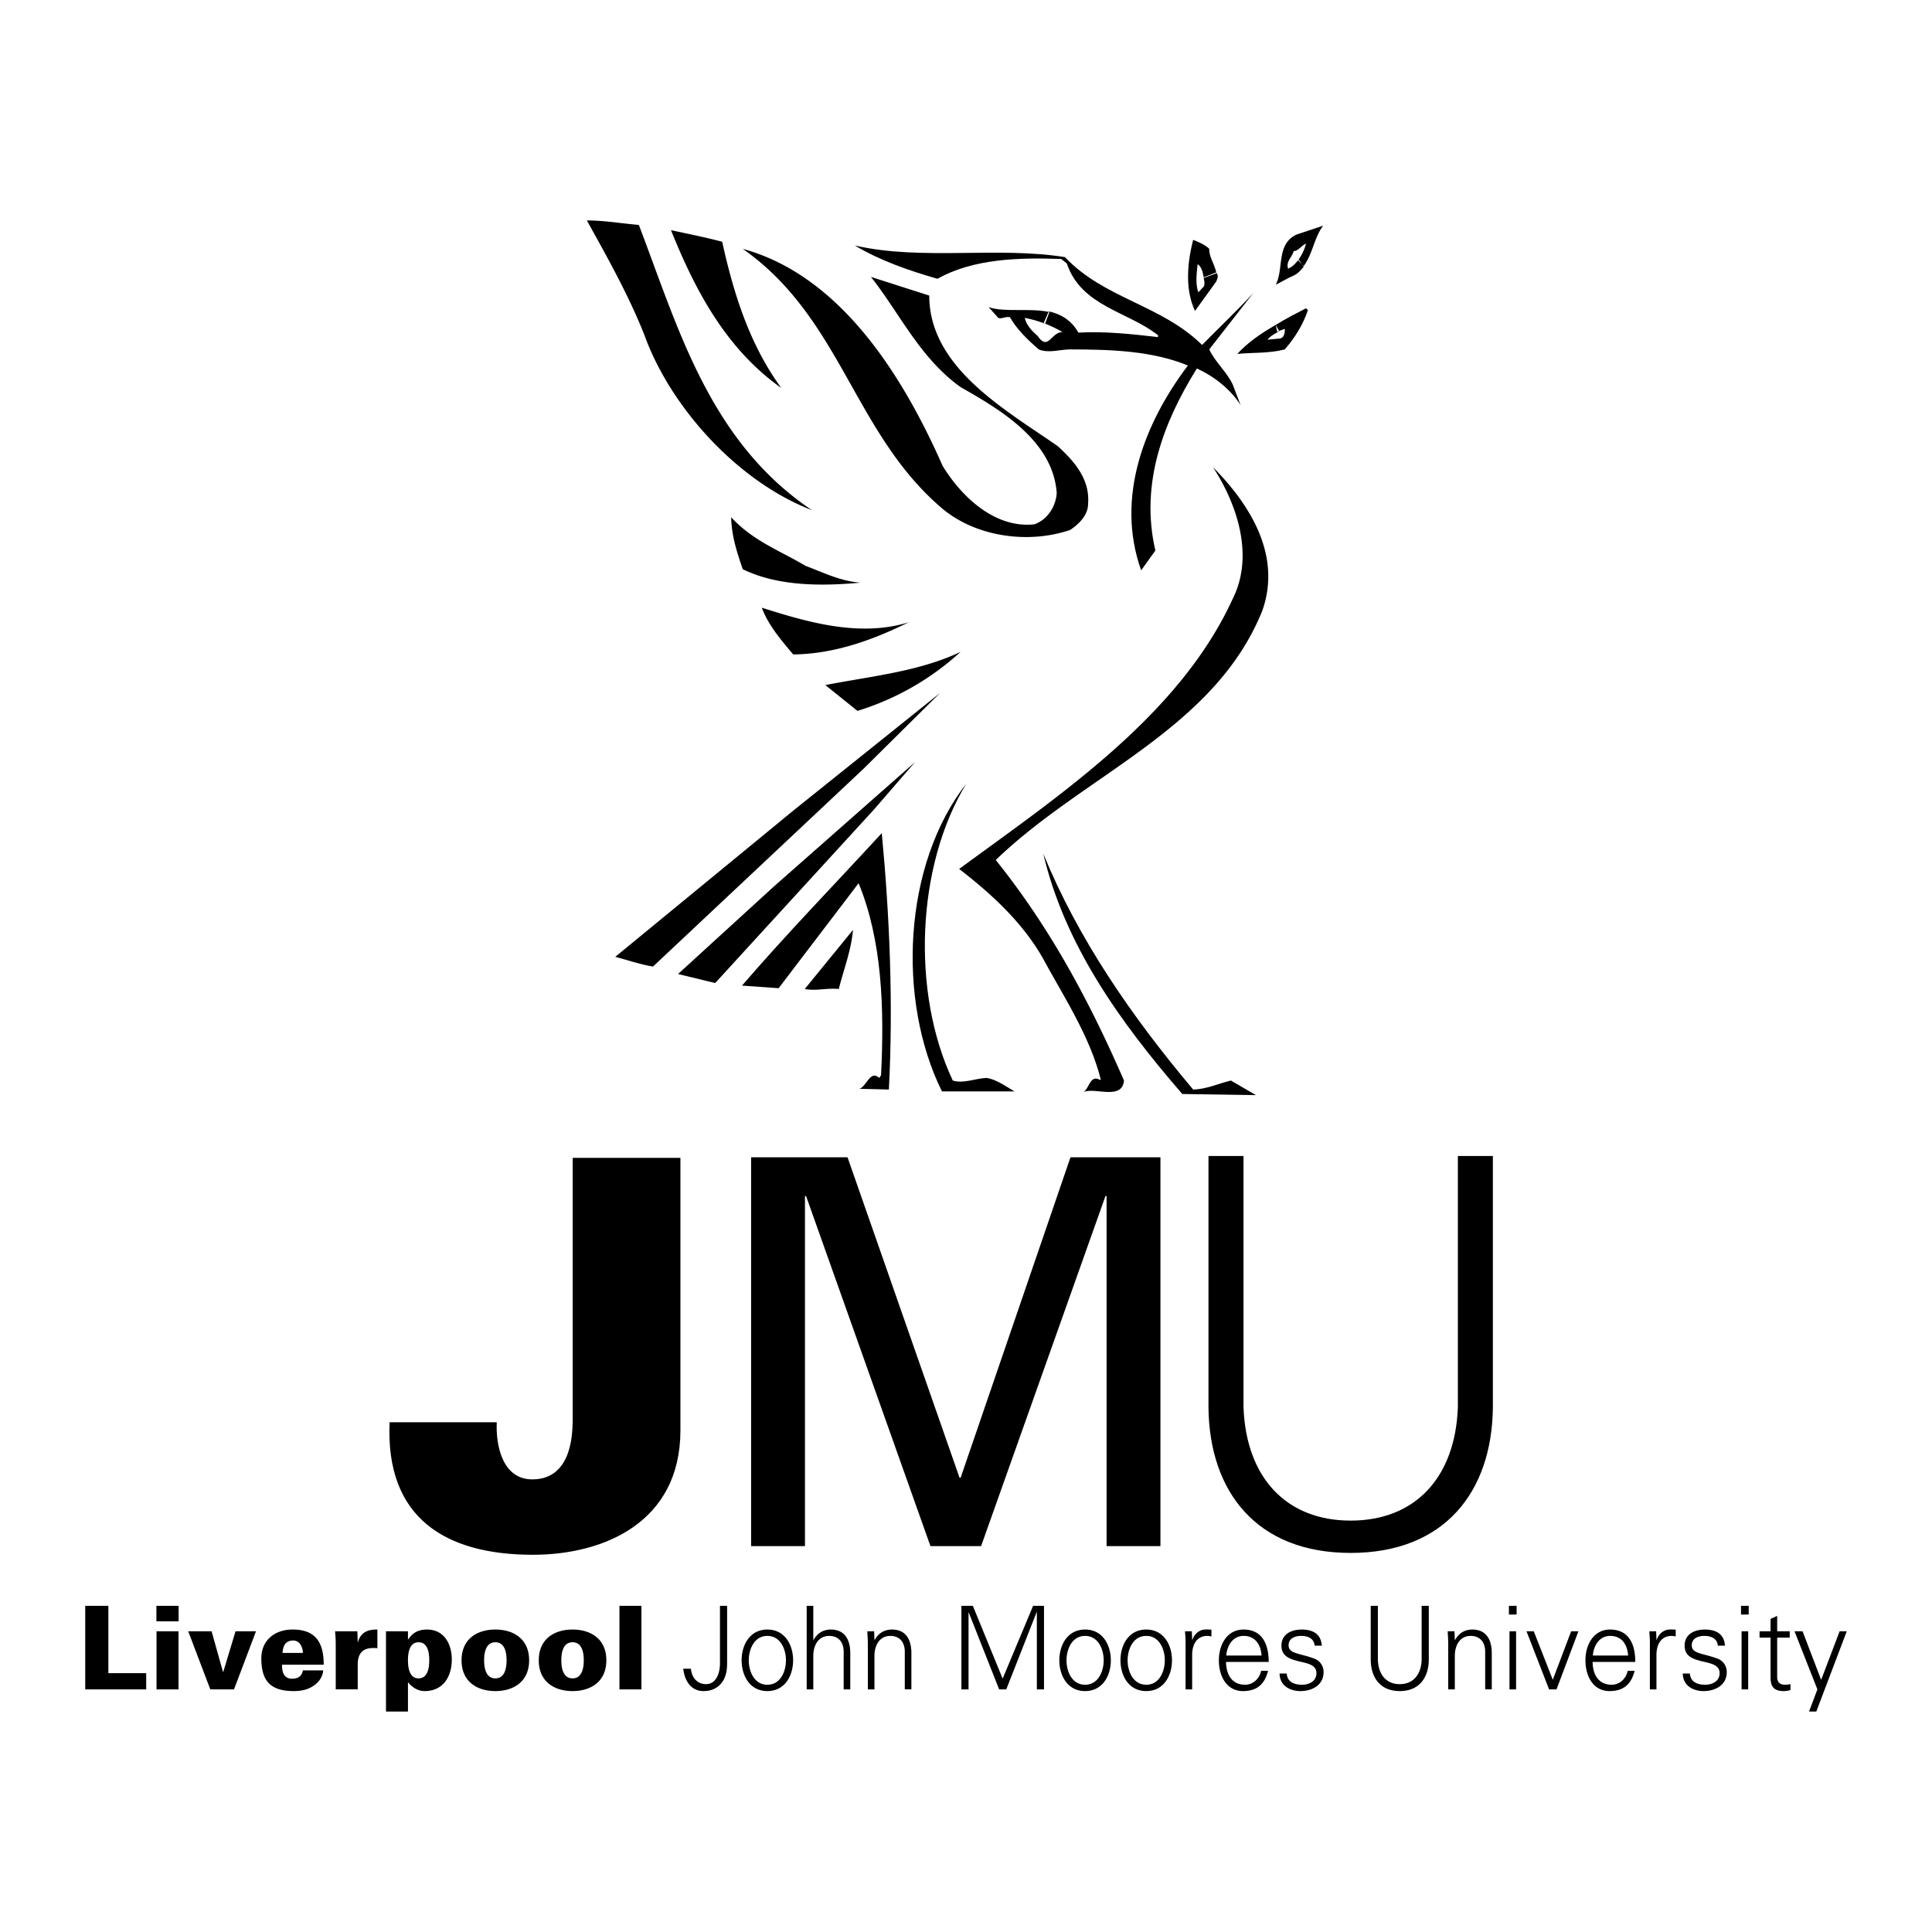
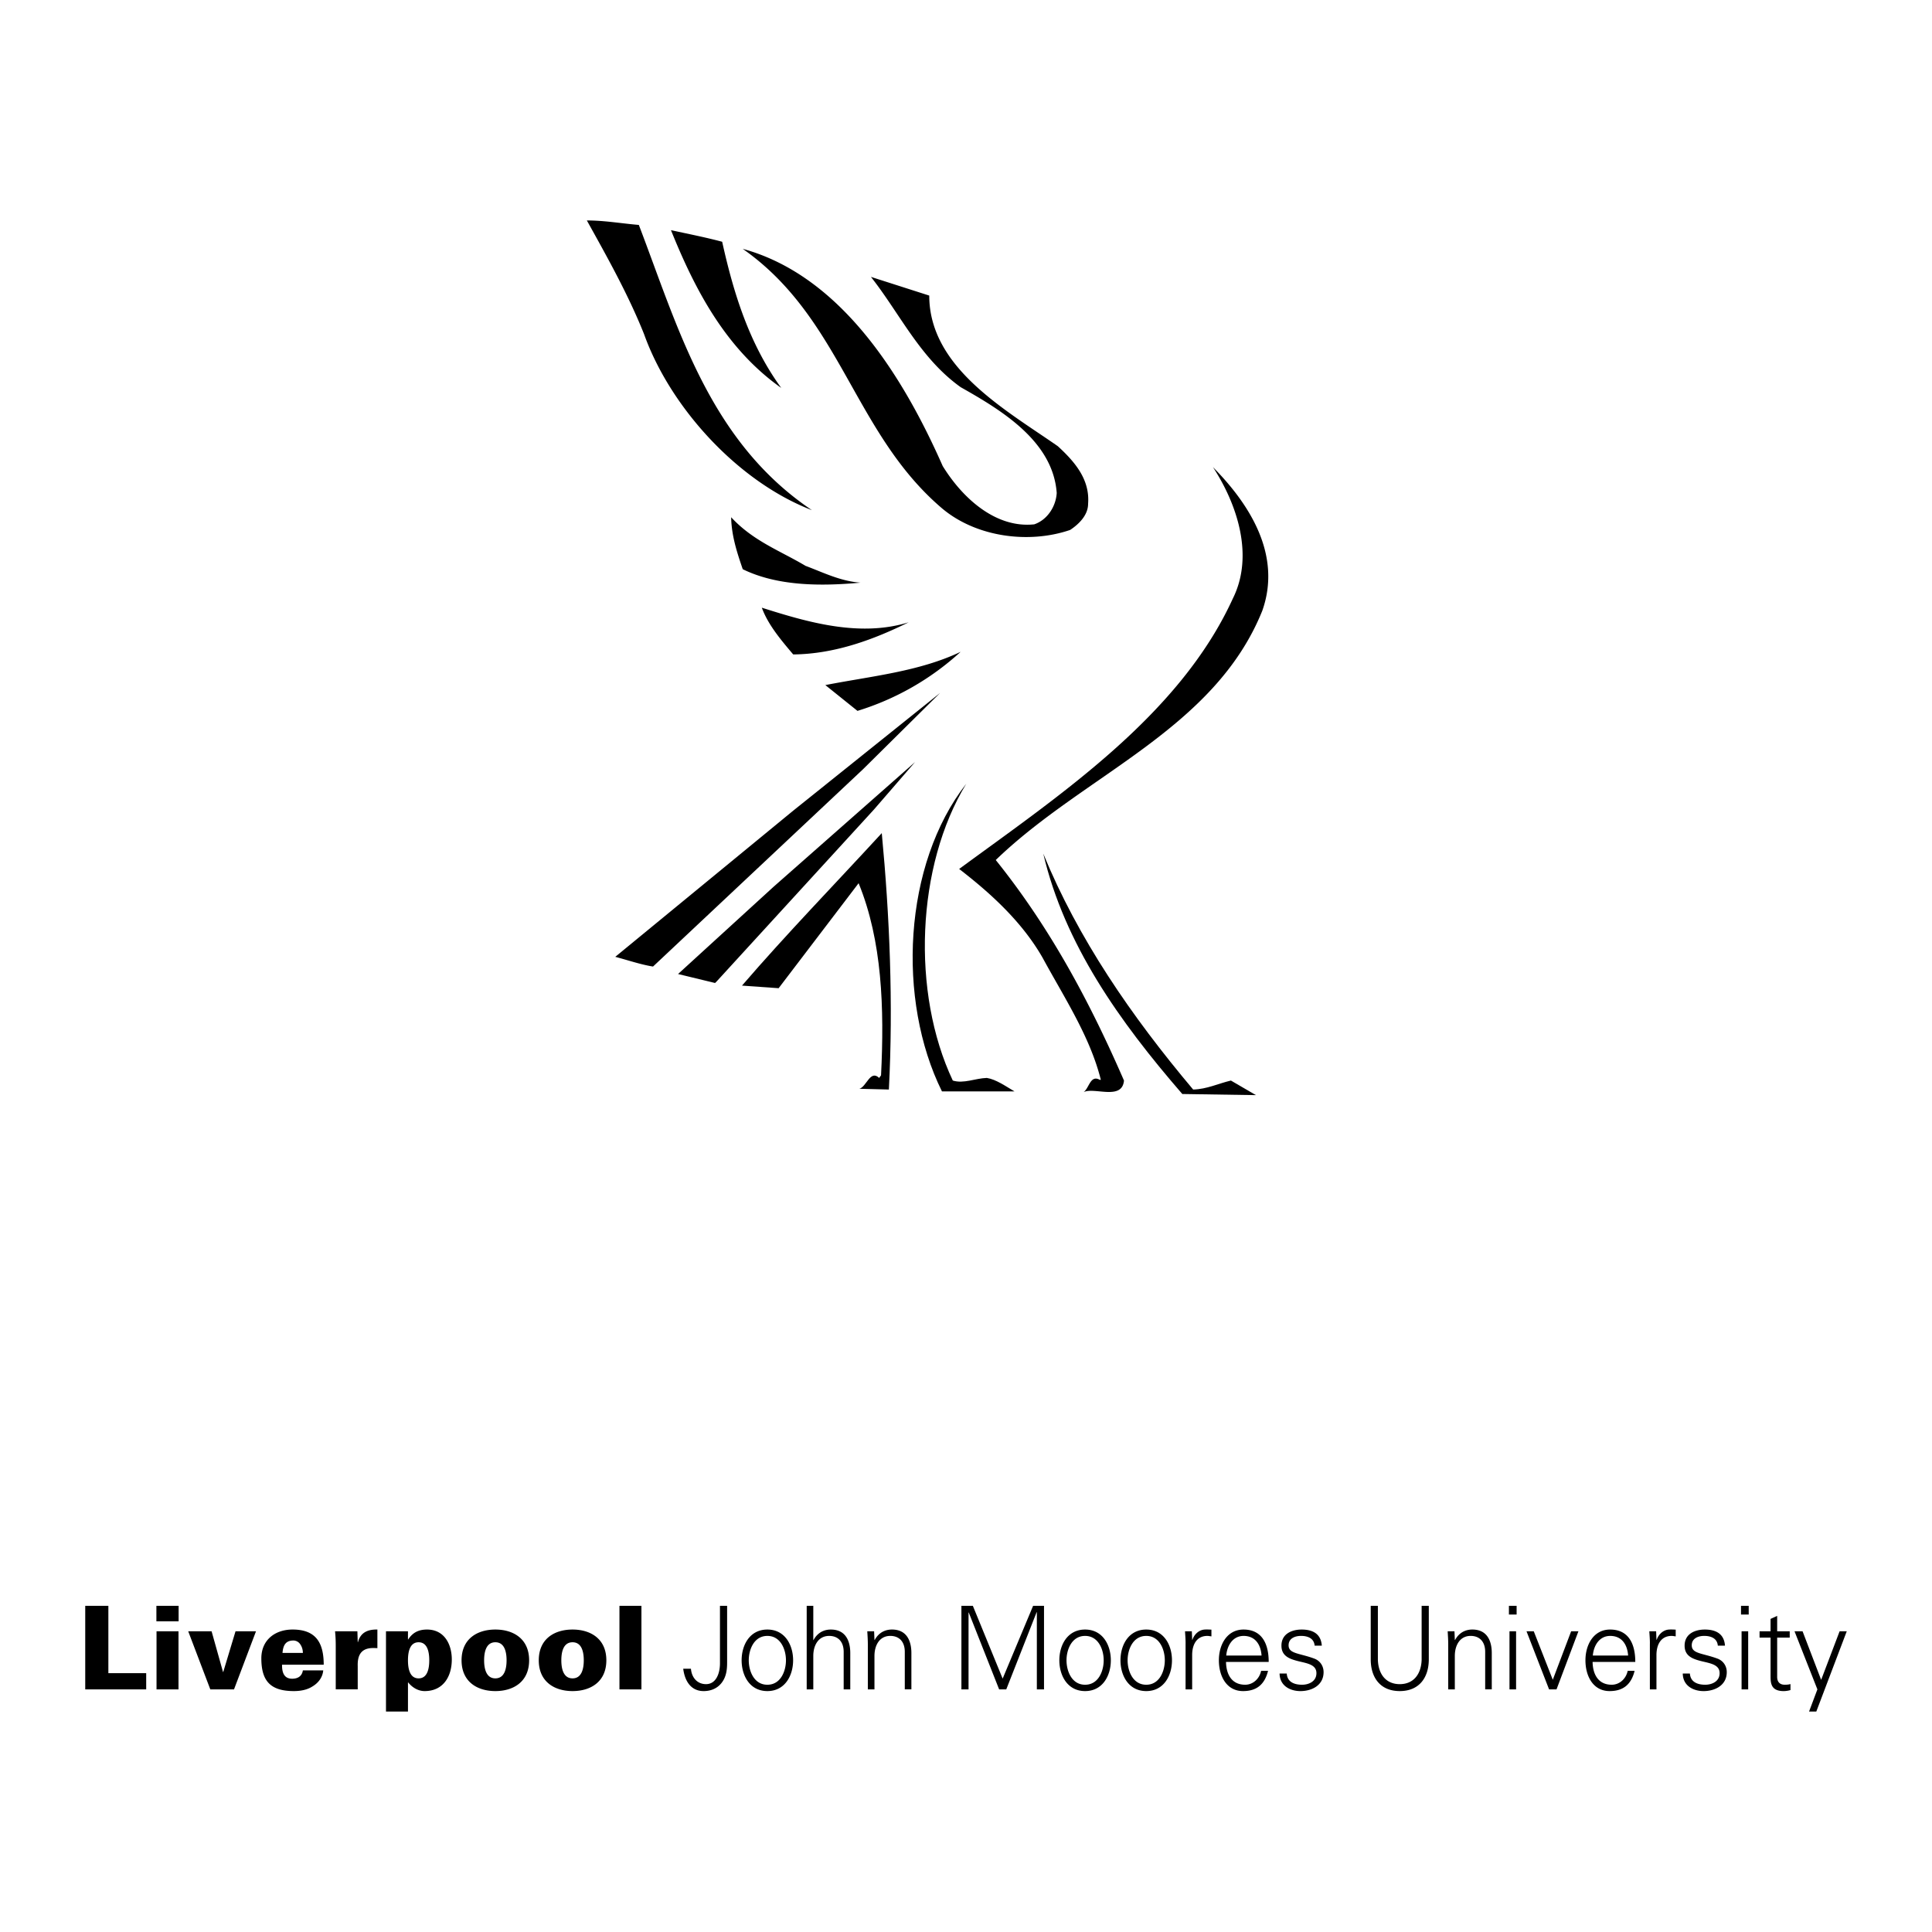
<svg xmlns="http://www.w3.org/2000/svg" width="2500" height="2500" viewBox="0 0 192.756 192.756">
  <g fill-rule="evenodd" clip-rule="evenodd">
    <path fill="#fff" d="M0 0h192.756v192.756H0V0z" />
    <path d="M8.504 168.549v-8.336h2.308v6.719h3.774v1.617H8.504zM15.617 162.752h2.192v5.797h-2.192v-5.797zm-.013-2.539h2.217v1.549h-2.217v-1.549zM20.982 168.549l-2.204-5.797h2.332l1.141 4.064h.022l1.226-4.064h2.043l-2.194 5.797h-2.366zM28.14 166.09c-.011.75.186 1.396 1.006 1.396.611 0 .991-.289 1.072-.832h2.032c-.069.75-.542 1.291-1.097 1.615-.507.324-1.155.451-1.835.451-2.32 0-3.244-.992-3.244-3.266 0-1.838 1.373-2.875 3.117-2.875 2.355 0 3.106 1.352 3.106 3.51H28.14v.001zm2.078-1.18c0-.311-.092-.621-.266-.865a.83.83 0 0 0-.761-.369c-.762.035-.948.576-1.006 1.234h2.033zM35.69 163.838h.024c.253-.959.969-1.281 1.938-1.258v1.857c-.16-.012-.311-.012-.46-.012-1.144.012-1.537.695-1.502 1.801v2.322h-2.193v-4.307c0-.52-.011-.867-.069-1.49h2.228l.034 1.087zM40.703 163.572h.021c.438-.682 1.027-.992 1.882-.992 1.721 0 2.47 1.465 2.47 2.988 0 1.697-.853 3.152-2.711 3.152-.647 0-1.236-.359-1.641-.865h-.021v2.906H38.51v-8.01h2.193v.821zm0 2.076c0 .738.138 1.803 1.06 1.803.924 0 1.064-1.064 1.064-1.803s-.14-1.799-1.064-1.799c-.922.001-1.06 1.061-1.06 1.799zM52.791 165.648c0 2.137-1.559 3.072-3.369 3.072-1.813 0-3.372-.936-3.372-3.072 0-2.135 1.559-3.068 3.372-3.068 1.81 0 3.369.934 3.369 3.068zm-3.37 1.803c.923 0 1.12-.982 1.12-1.803s-.197-1.799-1.12-1.799c-.924 0-1.12.979-1.12 1.799s.197 1.803 1.12 1.803zM60.495 165.648c0 2.137-1.559 3.072-3.372 3.072-1.811 0-3.37-.936-3.37-3.072 0-2.135 1.559-3.068 3.37-3.068 1.813 0 3.372.934 3.372 3.068zm-3.372 1.803c.924 0 1.12-.982 1.12-1.803s-.196-1.799-1.12-1.799-1.119.979-1.119 1.799.195 1.803 1.119 1.803zM61.803 160.213h2.193v8.336h-2.193v-8.336zM68.935 166.492c.075.898.645 1.535 1.502 1.535 1.01 0 1.394-1.072 1.394-2.078v-5.736h.714v5.619c0 .613-.035 1.41-.551 2.068-.449.578-1.107.82-1.787.82-1.284 0-1.889-1.018-2.042-2.229h.77v.001zM79.129 165.648c0 1.525-.814 3.072-2.569 3.072-1.757 0-2.568-1.547-2.568-3.072 0-1.523.812-3.068 2.568-3.068 1.755 0 2.569 1.545 2.569 3.068zm-2.569-2.433c-1.329 0-1.856 1.361-1.856 2.434 0 1.076.527 2.438 1.856 2.438 1.328 0 1.855-1.361 1.855-2.438 0-1.073-.527-2.434-1.855-2.434zM81.143 163.631h.021c.386-.717 1.01-1.051 1.725-1.051 1.801 0 1.943 1.672 1.943 2.344v3.625h-.658v-3.742c0-1.004-.548-1.592-1.448-1.592-1.088 0-1.583.957-1.583 1.996v3.338h-.658v-8.336h.658v3.418zM87.246 168.549h-.661v-4.494c0-.447-.032-.91-.056-1.303h.682l.035.855.02.023c.383-.717 1.01-1.051 1.724-1.051 1.798 0 1.94 1.672 1.94 2.344v3.625h-.658v-3.742c0-1.004-.548-1.592-1.448-1.592-1.086 0-1.578.957-1.578 1.996v3.339zM95.92 168.549v-8.336h1.141l2.974 7.262 3.039-7.262h1.088v8.336h-.715v-7.701h-.021l-3.03 7.701h-.712l-3.03-7.666h-.022v7.666h-.712zM110.828 165.648c0 1.525-.812 3.072-2.568 3.072s-2.57-1.547-2.57-3.072c0-1.523.814-3.068 2.57-3.068s2.568 1.545 2.568 3.068zm-2.568-2.433c-1.328 0-1.854 1.361-1.854 2.434 0 1.076.525 2.438 1.854 2.438s1.855-1.361 1.855-2.438c0-1.073-.527-2.434-1.855-2.434zM116.928 165.648c0 1.525-.812 3.072-2.566 3.072-1.758 0-2.572-1.547-2.572-3.072 0-1.523.814-3.068 2.572-3.068 1.753 0 2.566 1.545 2.566 3.068zm-2.567-2.433c-1.33 0-1.859 1.361-1.859 2.434 0 1.076.529 2.438 1.859 2.438 1.326 0 1.852-1.361 1.852-2.438 0-1.073-.525-2.434-1.852-2.434zM118.943 168.549h-.658v-4.494c.01-.447-.033-.91-.055-1.303h.68l.033.855h.023c.197-.59.691-1.004 1.24-1.027.217-.014.438 0 .658.01v.672c-.133-.014-.275-.047-.406-.047-.979 0-1.492.736-1.516 1.846v3.488h.001zM122.32 165.811c.021 1.234.561 2.275 1.91 2.275.777 0 1.426-.59 1.592-1.387h.691c-.342 1.387-1.164 2.021-2.494 2.021-1.645 0-2.412-1.49-2.412-3.072 0-1.568.822-3.068 2.459-3.068 1.842 0 2.512 1.42 2.512 3.23h-4.258v.001zm3.545-.635c-.076-1.121-.648-1.961-1.789-1.961-1.074 0-1.646.947-1.734 1.961h3.523zM129.867 162.58c1.045 0 1.922.381 2.01 1.605h-.715c-.066-.729-.68-.971-1.359-.971-.615 0-1.24.254-1.24.936 0 .854 1.066.773 2.557 1.326.57.207.934.727.934 1.352 0 1.303-1.152 1.893-2.314 1.893-.957 0-2.055-.475-2.076-1.756h.715c.053.865.777 1.121 1.525 1.121.701 0 1.436-.346 1.436-1.154 0-.832-.865-.971-1.744-1.18-.865-.217-1.746-.482-1.746-1.559-.002-1.199 1.052-1.613 2.017-1.613zM137.471 160.213v5.391c.053 1.514.875 2.424 2.182 2.424s2.131-.91 2.184-2.424v-5.391h.715v5.4c-.023 1.791-.979 3.107-2.898 3.107s-2.875-1.316-2.896-3.107v-5.4h.713zM145.148 168.549h-.658v-4.494c0-.447-.033-.91-.055-1.303h.678l.035.855.021.023c.385-.717 1.01-1.051 1.725-1.051 1.801 0 1.941 1.672 1.941 2.344v3.625h-.658v-3.742c0-1.004-.549-1.592-1.449-1.592-1.086 0-1.58.957-1.58 1.996v3.339zM150.602 162.752h.658v5.797h-.658v-5.797zm-.057-2.539h.768v.867h-.768v-.867zM153.023 162.752l1.899 4.838 1.832-4.838h.726l-2.185 5.797h-.744l-2.252-5.797h.724zM158.893 165.811c.023 1.234.561 2.275 1.908 2.275.781 0 1.428-.59 1.594-1.387h.691c-.342 1.387-1.164 2.021-2.494 2.021-1.645 0-2.412-1.49-2.412-3.072 0-1.568.822-3.068 2.459-3.068 1.844 0 2.514 1.42 2.514 3.23h-4.26v.001zm3.545-.635c-.078-1.121-.646-1.961-1.787-1.961-1.076 0-1.648.947-1.734 1.961h3.521zM165.266 168.549h-.658v-4.494c.012-.447-.033-.91-.055-1.303h.68l.033.855h.023c.199-.59.691-1.004 1.242-1.027.215-.014.438 0 .654.01v.672c-.131-.014-.273-.047-.404-.047-.977 0-1.492.736-1.516 1.846v3.488h.001zM170.092 162.58c1.043 0 1.922.381 2.008 1.605h-.713c-.064-.729-.68-.971-1.361-.971-.613 0-1.24.254-1.24.936 0 .854 1.064.773 2.557 1.326.572.207.936.727.936 1.352 0 1.303-1.154 1.893-2.316 1.893-.955 0-2.053-.475-2.074-1.756h.711c.057.865.781 1.121 1.525 1.121.703 0 1.441-.346 1.441-1.154 0-.832-.869-.971-1.746-1.18-.869-.217-1.746-.482-1.746-1.559-.002-1.199 1.051-1.613 2.018-1.613zM173.758 162.752h.658v5.797h-.658v-5.797zm-.057-2.539h.768v.867h-.768v-.867zM176.65 163.387h-1.098v-.635h1.098v-1.234l.658-.301v1.535h1.252v.635h-1.252v3.879c-.012.531.254.82.76.82.195 0 .395-.014.568-.068v.6a2.531 2.531 0 0 1-.668.104c-1.395 0-1.318-.936-1.318-1.721v-3.614zM179.842 162.752l1.855 4.848 1.842-4.848h.713l-3.039 8.01h-.723l.832-2.213-2.283-5.797h.803zM63.737 22.441c3.914 10.221 7.008 21.557 17.266 28.456-7.384-2.834-14.134-10.255-16.746-17.564-1.564-3.916-3.654-7.646-5.707-11.339 1.755 0 3.432.298 5.187.447zM72.051 24.12c1.157 5.222 2.722 10.219 5.893 14.583-5.595-3.954-8.654-9.92-11.002-15.74 1.716.374 3.432.71 5.109 1.157zM94.055 46.498c1.977 3.208 5.292 6.227 9.134 5.815 1.307-.447 2.164-1.788 2.24-3.132-.375-5.184-5.557-8.278-9.585-10.554-4.063-2.909-6.039-7.309-8.951-11.002l5.819 1.865c0 7.199 7.643 11.413 12.828 15.028 1.752 1.604 3.207 3.358 3.02 5.744 0 1.121-.893 2.014-1.789 2.609-4.141 1.42-9.398.711-12.792-2.16-8.836-7.533-10.033-18.982-19.875-25.883 9.957 2.722 16.146 13.053 19.951 21.67zM125.941 60.928c-4.775 11.861-17.754 16.335-26.594 24.876 5.484 6.824 9.438 14.284 12.793 22.002-.184 2.014-2.945.635-4.027 1.154.561-.406.672-1.75 1.604-1.229h.113c-1.082-4.324-3.654-8.203-5.82-12.195-2.012-3.506-5.07-6.34-8.314-8.839 9.955-7.309 21.966-15.291 27.296-26.962 2.166-4.325.412-9.474-1.975-13.128 3.766 3.806 6.862 8.84 4.924 14.321zM80.368 56.455c1.792.669 3.469 1.528 5.48 1.677-4.025.374-8.314.335-11.744-1.342-.562-1.64-1.12-3.32-1.157-5.185 2.2 2.387 4.922 3.356 7.421 4.85zM90.66 62.085c-3.317 1.64-7.271 3.17-11.522 3.208-1.229-1.455-2.5-2.946-3.131-4.663 4.473 1.418 9.731 2.985 14.653 1.455zM85.55 70.924l-3.205-2.573c4.585-.896 9.359-1.343 13.499-3.32a26.934 26.934 0 0 1-10.294 5.893zM65.153 96.432c-1.194-.186-2.5-.633-3.767-.969l17.751-14.581 14.657-11.747-7.683 7.606-20.958 19.691zM71.529 97.887l-.186.187-3.693-.896 9.511-8.688 14.133-12.457-4.101 4.736-15.664 17.118z" />
    <path d="M95.061 107.807c1.082.336 2.238-.225 3.394-.262.932.15 1.867.82 2.76 1.344H93.98c-4.513-9.102-3.878-22.637 2.424-30.693-4.997 8.204-5.483 20.845-1.343 29.611zM88.683 108.703l-2.944-.076c.708-.186 1.082-1.938 1.975-1.082l.188-.26c.334-6.715.113-13.425-2.238-19.168l-7.98 10.477-3.655-.26c4.399-5.108 9.286-10.142 13.946-15.214.783 8.241 1.156 17.005.708 25.583zM119.041 108.703c1.381-.037 2.498-.598 3.768-.896l2.498 1.455-7.348-.113c-6.303-7.271-11.746-14.954-13.871-23.979 3.467 8.465 8.764 16.185 14.953 23.533z" />
-     <path d="M83.688 98.67c-1.306-.111-2.275.225-3.396 0l4.812-5.893c-.186 2.089-.933 3.953-1.416 5.893zM129.578 25.896c-.543.628-.672.728-1.066.909-.225-.747.377-1.082.561-1.753.447 0 .822-.598 1.23-.745a4.849 4.849 0 0 1-.791 1.656l.562.576c.904-1.229 1.057-2.888 1.945-4.024l-2.686.896c-2.014.969-1.23 3.394-2.049 4.997l1.342-.71c.646-.287.83-.349 1.447-1.089l-.495-.713zM120.088 27.74c.092.397.104.483.037.818l-.562.598c-.262-.651-.223-1.6-.072-2.797.295.196.496.6.598 1.315l1.258-.493c-.225-.952-.725-1.573-.701-2.353-.41-.41-1.043-.671-1.604-.896-.596 2.314-.82 4.963.186 7.087l2.127-2.944c.156-.43.18-.464.061-.827l-1.328.492z" />
-     <path d="M104.131 32.228c.619.237 1.34.587 1.877.9-1.168 0-1.406 1.964-2.5.374-.598-.522-1.117-1.082-1.268-1.792.701.139 1.381.337 2.027.585l.432-1.164c-2.021-.429-4.428.059-6.057-.483l.969 1.082c.334.11.744-.188 1.156-.075.67 1.193 1.791 2.274 2.871 3.207 1.006.411 2.088 0 3.133 0 4.139 0 8.205.149 11.746 1.604-4.287 5.668-7.271 13.126-4.662 20.438l1.418-1.978c-1.566-6.712.859-12.903 4.141-18.162 1.641.745 3.32 2.014 4.361 3.655l-.783-2.051c-.596-1.269-1.75-2.238-2.348-3.505l4.4-5.632c-1.676 1.828-3.541 3.582-5.109 5.185-4.102-4.028-9.732-4.589-13.688-8.765-6.824-1.082-14.207.373-20.958-1.155 2.5 1.491 5.37 2.498 8.243 3.318 3.579-2.012 8.129-2.125 12.342-1.975l.562.446c1.451 4.29 6.078 4.774 9.098 7.161v.187c-2.572-.297-5.295-.598-7.943-.448-.682-1.243-1.789-1.87-2.959-2.118l-.501 1.161z" />
-     <path d="M127.428 33.117c.303-.172.436-.177.752-.306.035.298-.039.969-.562.969l-1.156.112c.188-.261.457-.466 1.168-.844l-.35-.634c-1.654.956-2.838 1.817-3.838 2.895 1.566-.149 3.135-.037 4.738-.447 1.043-1.193 1.826-2.5 2.312-3.916l-.189-.188c-1.133.584-1.898.973-3.023 1.656l.148.703zM57.138 115.521h10.748v27.189c0 9.133-7.576 12.41-14.724 12.41-8.759 0-14.723-3.705-14.291-13.219h10.691c-.108 2.365.591 5.697 3.546 5.697 4.192 0 3.979-5.16 4.03-5.805v-26.272zM110.404 119.328h-.111l-12.41 34.93h-5.051l-12.412-34.93h-.108v34.93h-5.373v-38.797h9.619l11.177 31.973h.107l10.961-31.973h8.974v38.797h-5.373v-34.93zM124.066 115.334v25.094c.27 7.039 4.299 11.283 10.691 11.283 6.396 0 10.424-4.244 10.695-11.283v-25.094h3.492v25.148c-.109 8.328-4.783 14.453-14.188 14.453s-14.076-6.125-14.186-14.453v-25.148h3.496z" />
  </g>
</svg>